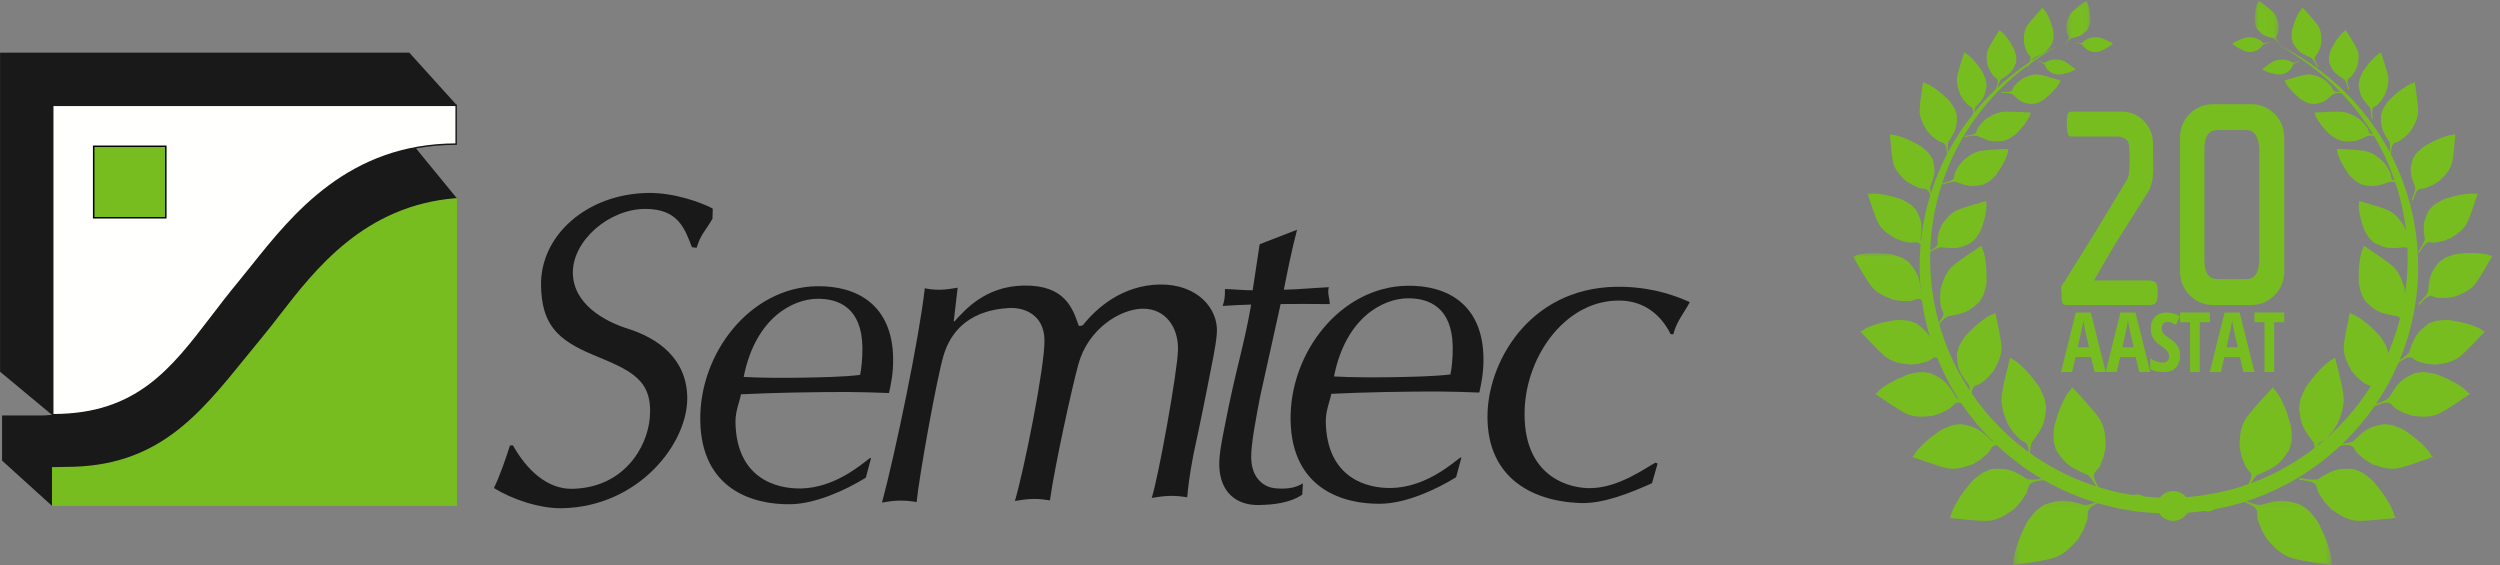
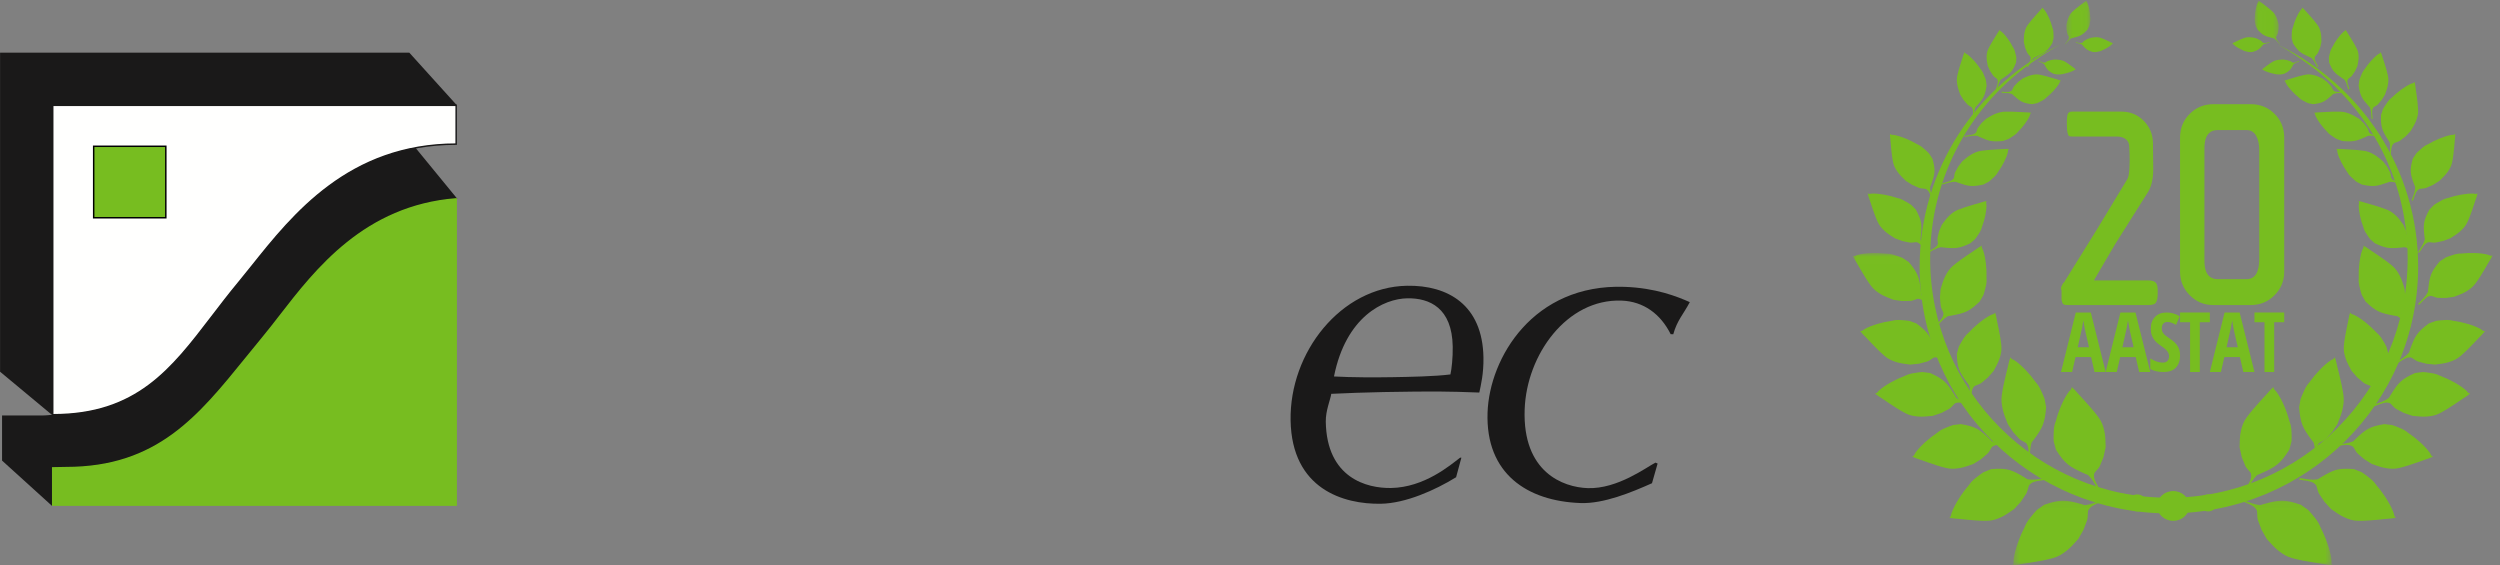
<svg xmlns="http://www.w3.org/2000/svg" xmlns:xlink="http://www.w3.org/1999/xlink" width="336px" height="76px" viewBox="0 0 336 76" version="1.1">
  <rect x="0" y="0" width="336" height="76" fill="#808080" stroke="none" />
  <title>Group 4</title>
  <defs>
    <polygon id="path-1" points="0.481 0.07 12.854 0.07 12.854 9 0.481 9" />
    <polygon id="path-3" points="0 0.007 10.61 0.007 10.61 7.476 0 7.476" />
    <polygon id="path-5" points="0.49 0.055 3.952 0.055 3.952 5.983 0.49 5.983" />
    <polygon id="path-7" points="0.12 0.07 12.493 0.07 12.493 9 0.12 9" />
    <polygon id="path-9" points="0.02 0.055 3.481 0.055 3.481 5.983 0.02 5.983" />
  </defs>
  <g id="Page-1" stroke="none" stroke-width="1" fill="none" fill-rule="evenodd">
    <g id="Alamleht" transform="translate(-350, -13)">
      <g id="Group-4" transform="translate(350, 13)">
        <g id="Semtec_logo" transform="translate(0, 7)">
          <g id="Group-13" transform="translate(0, 6.386)">
            <path d="M7.275,49.587 L6.987,54.601 L0.277,48.517 L0.277,42.456 C0.277,42.456 4.2,42.456 5.537,42.456 C16.368,42.456 27.801,25.735 37.539,15.267 C45.594,6.608 54.789,5.193 54.789,5.193 L61.475,13.35 C47.105,14.442 40.809,25.626 35.534,31.981 C28.002,41.056 22.608,49.632 8.969,49.632 C8.252,49.632 7.835,49.566 7.275,49.587" id="Fill-1" fill="#1A1919" />
            <path d="M61.308,5.984 L61.308,0.77 L7.086,0.77 L7.086,42.355 L7.141,42.354 C18.38,42.354 23.049,36.251 28.454,29.184 C29.603,27.681 30.792,26.127 32.091,24.562 C32.664,23.872 33.259,23.127 33.882,22.346 C39.39,15.446 46.933,5.999 61.308,5.984" id="Fill-3" fill="#FFFFFE" />
            <path d="M61.308,5.984 L61.308,0.77 L7.086,0.77 L7.086,42.355 L7.141,42.354 C18.38,42.354 23.049,36.251 28.454,29.184 C29.603,27.681 30.792,26.127 32.091,24.562 C32.664,23.872 33.259,23.127 33.882,22.346 C39.39,15.446 46.933,5.999 61.308,5.984 Z" id="Stroke-5" stroke="#1A1919" stroke-width="0.2" />
-             <path d="M93.622,19.921 C94.228,17.99 94.709,17.841 95.782,15.96 C95.704,15.923 95.855,14.674 95.758,14.623 C94.242,13.835 90.628,12.484 87.074,12.546 C78.814,12.69 72.598,18.293 72.715,24.982 C72.806,30.217 74.879,32.294 79.803,34.343 C84.726,36.392 87.778,37.587 87.334,42.766 C86.986,46.824 83.754,52.19 76.891,52.31 C73.504,52.369 70.745,49.702 68.943,46.475 L68.536,46.482 C68.096,47.944 67.113,50.741 66.382,52.208 C68.853,53.736 72.543,54.971 75.51,54.919 C85.864,54.739 92.475,46.169 92.368,40.003 C92.276,34.768 88.395,32.049 84.361,30.782 C81.204,29.79 77.064,27.466 76.992,23.336 C76.916,18.974 81.868,14.677 86.755,14.691 C91.124,14.704 92.021,17.3 92.997,19.843 L93.622,19.921 Z M117.072,48.188 L116.898,48.191 C115.577,49.203 112.098,52.186 107.619,52.264 C104.362,52.321 98.978,50.93 98.846,43.367 C98.819,41.855 99.479,40.368 99.583,39.61 C101.385,39.52 104.409,39.409 106.619,39.371 C113.541,39.25 115.171,39.28 119.48,39.437 C119.695,38.444 120.075,36.867 120.037,34.714 C119.915,27.676 115.287,24.988 109.761,25.084 C100.86,25.24 93.958,34.05 94.117,43.183 C94.279,52.432 101.257,54.47 106.26,54.383 C109.576,54.325 113.541,52.555 116.362,50.818 L117.072,48.188 Z M109.79,26.771 C112.815,26.719 115.816,28.07 115.907,33.247 C115.933,34.76 115.759,36.302 115.597,37.003 C113.449,37.273 110.133,37.331 107.864,37.371 C105.479,37.412 102.337,37.409 99.949,37.276 C101.554,29.218 106.649,26.826 109.79,26.771 L109.79,26.771 Z M128.71,25.282 C127.956,25.412 127.143,25.542 126.329,25.556 C125.631,25.569 124.756,25.467 124.289,25.359 C123.587,31.83 120.344,47.445 118.541,54.168 C119.179,54.041 120.049,53.909 120.864,53.895 C121.736,53.88 122.553,53.982 123.195,54.087 C123.54,50.532 125.935,37.313 126.815,34.388 C128.531,28.706 133.564,28.148 135.578,28.015 C137.592,27.882 140.318,28.868 140.378,32.3 C140.44,35.849 137.609,49.91 136.4,53.946 C137.154,53.816 138.024,53.685 138.897,53.669 C139.595,53.657 140.47,53.758 141.111,53.864 C141.731,49.372 144.062,38.721 144.938,35.564 C146.251,30.77 150.578,28.155 153.545,28.103 C156.628,28.049 158.403,30.604 158.322,33.636 C158.242,36.669 155.665,50.862 154.79,53.536 C155.544,53.406 156.415,53.275 157.287,53.259 C158.16,53.244 158.918,53.347 159.56,53.452 C159.66,52.52 159.751,51.063 160.391,47.735 C160.391,47.735 161.592,42.183 162.246,38.784 C162.9,35.384 163.403,33.236 163.544,31.405 C163.798,28.102 160.912,24.765 155.851,24.853 C150.871,24.94 147.405,27.982 145.603,30.248 C145.469,30.416 145.116,30.434 144.981,30.392 C144.183,28.088 143.16,24.896 137.576,24.994 C132.341,25.085 129.612,28.372 128.298,29.792 L128.182,29.794 L128.71,25.282 Z M169.298,19.441 L168.359,25.625 C167.37,25.642 165.854,25.494 164.632,25.458 C164.652,26.621 164.544,27.088 164.322,27.732 C165.601,27.652 167.054,27.568 168.159,27.549 C167.101,33.561 166.142,35.935 164.594,43.934 C164.221,45.861 163.844,47.613 163.87,49.125 C163.933,52.732 166.138,54.541 169.162,54.488 C171.082,54.455 173.348,54.237 175.022,53.093 L175.112,51.579 C173.961,52.297 172.593,52.366 171.263,52.223 C170.191,52.108 168.213,51.203 168.159,48.12 C168.126,46.258 168.875,42.463 169.354,39.952 L172.115,27.48 C173.86,27.449 176.684,27.462 178.721,27.485 C178.707,26.671 178.374,26.032 178.592,25.214 C176.558,25.308 174.35,25.521 172.547,25.552 C173.082,22.866 173.617,20.18 174.326,17.491 L169.298,19.441 Z" id="Fill-7" fill="#1A1919" />
            <path d="M196.411,48.123 L196.236,48.126 C194.916,49.138 191.437,52.122 186.958,52.2 C183.701,52.257 178.317,50.865 178.185,43.303 C178.158,41.79 178.818,40.304 178.922,39.545 C180.724,39.456 183.748,39.345 185.958,39.306 C192.88,39.185 194.51,39.215 198.819,39.373 C199.034,38.38 199.414,36.802 199.376,34.65 C199.253,27.611 194.626,24.923 189.099,25.02 C180.199,25.175 173.297,33.985 173.456,43.118 C173.618,52.367 180.596,54.406 185.599,54.318 C188.914,54.26 192.88,52.491 195.7,50.754 L196.411,48.123 Z M189.129,26.707 C192.154,26.654 195.155,28.006 195.246,33.183 C195.272,34.695 195.098,36.237 194.936,36.938 C192.788,37.209 189.472,37.266 187.203,37.306 C184.818,37.348 181.676,37.344 179.288,37.211 C180.893,29.154 185.988,26.762 189.129,26.707 L189.129,26.707 Z" id="Fill-9" fill="#1A1919" />
            <path d="M222.783,48.916 L222.496,48.791 C221.311,49.389 217.399,52.359 213.387,52.218 C210.073,52.103 204.619,50.081 204.914,41.651 C205.172,34.266 210.592,26.759 217.919,27.015 C220.884,27.119 223.178,28.802 224.538,31.526 L224.887,31.538 C225.419,29.637 226.236,28.878 227.109,27.22 C225.389,26.46 222.519,25.312 218.332,25.166 C206.064,24.738 200.184,34.724 199.928,42.05 C199.64,50.306 205.293,53.974 212.444,54.224 C215.526,54.331 219.247,52.801 222.027,51.559 L222.783,48.916 Z" id="Fill-11" fill="#1A1919" />
          </g>
          <polygon id="Fill-14" fill="#77BD20" points="12.59 22.266 22.285 22.266 22.285 12.66 12.59 12.66" />
          <polygon id="Stroke-15" stroke="#000000" stroke-width="0.2" points="12.59 22.266 22.285 22.266 22.285 12.66 12.59 12.66" />
          <polygon id="Fill-16" fill="#1A1919" points="61.408 7.155 55.012 0.079 0.009 0.079 0.009 42.958 7.085 48.842 7.085 7.155" />
          <g id="Group-21" transform="translate(7, 19.386)">
            <path d="M0.086,36.495 L0.086,41.501 L54.308,41.501 L54.308,0.343 C42.052,1.321 35.469,9.823 30.658,16.035 C29.857,17.07 29.101,18.047 28.365,18.933 C27.583,19.875 26.826,20.81 26.082,21.73 C19.679,29.636 14.149,36.464 1.879,36.464 C1.262,36.464 0.675,36.474 0.086,36.495" id="Fill-17" fill="#77BD20" />
            <path d="M0.086,36.495 L0.086,41.501 L54.308,41.501 L54.308,0.343 C42.052,1.321 35.469,9.823 30.658,16.035 C29.857,17.07 29.101,18.047 28.365,18.933 C27.583,19.875 26.826,20.81 26.082,21.73 C19.679,29.636 14.149,36.464 1.879,36.464 C1.262,36.464 0.675,36.474 0.086,36.495 Z" id="Stroke-19" stroke="#77BD20" stroke-width="0.2" />
          </g>
        </g>
        <g id="Group-118" transform="translate(248.933, 0)">
          <path d="M57.188,6 C68.364,11.375 76.067,22.717 76.067,35.841 C76.067,54.155 61.068,69 42.567,69 C24.065,69 9.067,54.155 9.067,35.841 C9.067,22.717 16.77,11.375 27.945,6 C26.775,6.632 25.65,7.338 24.574,8.11 C16.068,13.893 10.479,23.662 10.479,34.739 C10.479,52.5 24.845,66.897 42.567,66.897 C60.289,66.897 74.654,52.5 74.654,34.739 C74.654,23.661 69.064,13.891 60.557,8.108 C59.482,7.336 58.358,6.631 57.188,6" id="Fill-1" fill="#77BD20" />
          <g id="Group-5" transform="translate(21.067, 67)">
            <mask id="mask-2" fill="white">
              <use xlink:href="#path-1" />
            </mask>
            <g id="Clip-4" />
            <path d="M12.56,0.387 C12.048,0.626 11.271,0.84 10.876,1.285 C10.772,1.401 10.647,1.618 10.647,1.618 C10.647,1.618 10.606,1.772 10.608,1.975 C10.61,2.178 10.58,2.802 10.493,2.956 C10.407,3.109 10.113,4.038 10.027,4.191 C9.94,4.345 9.334,5.418 9.334,5.418 C8.868,5.925 8.3,6.596 7.762,7.01 C7.131,7.497 6.639,7.809 5.902,8.012 C4.146,8.498 1.78,8.76 1.026,8.927 C0.894,8.957 0.7,8.943 0.7,8.943 C0.628,8.962 0.555,8.981 0.481,9 C0.527,8.903 0.572,8.806 0.618,8.711 C0.618,8.711 0.612,8.351 0.625,8.232 C0.767,6.934 1.469,5.067 2.072,3.939 C2.434,2.999 2.753,2.741 3.349,1.987 C3.463,1.844 3.734,1.559 3.734,1.559 C3.914,1.43 4.093,1.302 4.272,1.172 C4.424,1.064 4.575,0.956 4.726,0.848 C6.911,0.096 7.594,0.155 9.773,0.758 C9.925,0.801 10.148,0.901 10.275,0.886 C11.024,0.804 11.709,0.512 12.386,0.197 C12.493,0.155 12.599,0.112 12.707,0.07 C12.756,0.13 12.805,0.19 12.854,0.25 C12.756,0.295 12.658,0.341 12.56,0.387" id="Fill-3" fill="#77BD20" mask="url(#mask-2)" />
          </g>
          <path d="M25.774,64.515 C25.262,64.613 24.522,64.625 24.069,64.943 C23.951,65.026 23.791,65.197 23.791,65.197 C23.791,65.197 23.719,65.331 23.677,65.52 C23.633,65.709 23.467,66.283 23.355,66.404 C23.243,66.526 22.774,67.319 22.662,67.44 C22.551,67.562 21.77,68.414 21.77,68.414 C21.24,68.773 20.583,69.259 20.01,69.515 C19.338,69.815 18.83,69.987 18.126,69.998 C16.45,70.025 14.28,69.698 13.569,69.672 C13.445,69.667 13.275,69.608 13.275,69.608 L13.067,69.608 C13.129,69.529 13.191,69.45 13.253,69.371 C13.253,69.371 13.328,69.036 13.366,68.929 C13.784,67.756 14.828,66.19 15.618,65.286 C16.151,64.499 16.493,64.336 17.194,63.779 C17.327,63.673 17.634,63.474 17.634,63.474 C17.822,63.397 18.011,63.321 18.2,63.244 L18.678,63.052 C20.796,62.88 21.392,63.1 23.203,64.187 C23.329,64.262 23.505,64.409 23.622,64.427 C24.309,64.532 24.986,64.426 25.66,64.295 C25.765,64.282 25.87,64.269 25.975,64.255 C26.005,64.323 26.036,64.39 26.067,64.458 C25.969,64.477 25.871,64.495 25.774,64.515" id="Fill-6" fill="#77BD20" />
          <path d="M20.786,59.9 C20.298,59.868 19.618,59.708 19.135,59.88 C19.009,59.925 18.826,60.036 18.826,60.036 C18.826,60.036 18.732,60.136 18.651,60.289 C18.571,60.443 18.295,60.903 18.167,60.982 C18.039,61.062 17.438,61.642 17.31,61.721 C17.182,61.801 16.284,62.361 16.284,62.361 C15.722,62.551 15.016,62.821 14.437,62.911 C13.757,63.016 13.256,63.048 12.61,62.896 C11.07,62.534 9.156,61.752 8.512,61.565 C8.4,61.532 8.257,61.442 8.257,61.442 C8.194,61.426 8.13,61.41 8.067,61.394 C8.14,61.34 8.214,61.286 8.288,61.232 C8.288,61.232 8.429,60.959 8.487,60.874 C9.121,59.954 10.414,58.835 11.332,58.233 C11.989,57.674 12.336,57.612 13.099,57.289 C13.244,57.228 13.566,57.126 13.566,57.126 C13.755,57.103 13.944,57.08 14.133,57.057 C14.293,57.038 14.452,57.019 14.612,57 C16.587,57.338 17.085,57.666 18.506,59.025 C18.605,59.12 18.735,59.288 18.837,59.33 C19.443,59.578 20.085,59.642 20.73,59.684 C20.829,59.697 20.928,59.709 21.027,59.722 C21.04,59.787 21.053,59.853 21.067,59.918 C20.973,59.912 20.88,59.906 20.786,59.9" id="Fill-8" fill="#77BD20" />
          <path d="M15.791,54.538 C15.323,54.386 14.699,54.06 14.19,54.113 C14.057,54.126 13.852,54.193 13.852,54.193 C13.852,54.193 13.737,54.269 13.622,54.403 C13.508,54.537 13.131,54.928 12.987,54.976 C12.843,55.024 12.123,55.455 11.979,55.503 C11.836,55.551 10.83,55.889 10.83,55.889 C10.239,55.941 9.488,56.037 8.904,55.985 C8.218,55.923 7.723,55.832 7.13,55.523 C5.718,54.785 4.042,53.534 3.46,53.19 C3.358,53.13 3.24,53.005 3.24,53.005 C3.183,52.974 3.124,52.942 3.067,52.911 C3.151,52.875 3.236,52.84 3.32,52.804 C3.32,52.804 3.522,52.565 3.598,52.495 C4.433,51.732 5.955,50.933 6.989,50.558 C7.761,50.161 8.114,50.184 8.931,50.049 C9.086,50.024 9.424,50 9.424,50 C9.614,50.024 9.803,50.047 9.992,50.071 C10.152,50.091 10.311,50.111 10.47,50.131 C12.311,50.953 12.718,51.403 13.779,53.106 C13.854,53.224 13.94,53.424 14.03,53.491 C14.561,53.888 15.17,54.108 15.787,54.309 C15.88,54.346 15.974,54.382 16.067,54.418 C16.064,54.487 16.061,54.556 16.059,54.625 C15.969,54.596 15.88,54.567 15.791,54.538" id="Fill-10" fill="#77BD20" />
          <path d="M12.782,48.785 C12.369,48.54 11.845,48.098 11.352,48.038 C11.223,48.024 11.016,48.042 11.016,48.042 C11.016,48.042 10.892,48.09 10.756,48.192 C10.621,48.294 10.186,48.583 10.04,48.598 C9.894,48.613 9.126,48.866 8.98,48.881 C8.834,48.896 7.814,49 7.814,49 C7.245,48.923 6.515,48.853 5.973,48.679 C5.335,48.474 4.885,48.28 4.387,47.861 C3.2,46.859 1.865,45.315 1.383,44.866 C1.298,44.787 1.212,44.643 1.212,44.643 C1.164,44.601 1.116,44.559 1.067,44.516 C1.154,44.501 1.241,44.485 1.329,44.469 C1.329,44.469 1.568,44.286 1.654,44.237 C2.597,43.694 4.199,43.263 5.253,43.13 C6.063,42.919 6.393,43.017 7.193,43.064 C7.345,43.073 7.67,43.124 7.67,43.124 C7.844,43.186 8.019,43.249 8.193,43.312 C8.34,43.366 8.487,43.419 8.634,43.472 C10.211,44.645 10.506,45.157 11.167,46.997 C11.212,47.126 11.255,47.333 11.326,47.416 C11.748,47.905 12.281,48.245 12.824,48.567 C12.905,48.621 12.986,48.676 13.067,48.73 C13.05,48.796 13.034,48.86 13.018,48.924 C12.939,48.878 12.86,48.831 12.782,48.785" id="Fill-12" fill="#77BD20" />
          <g id="Group-16" transform="translate(0.067, 34)">
            <mask id="mask-4" fill="white">
              <use xlink:href="#path-3" />
            </mask>
            <g id="Clip-15" />
            <path d="M10.322,7.286 C9.98,6.954 9.576,6.406 9.114,6.231 C8.994,6.185 8.789,6.153 8.789,6.153 C8.789,6.153 8.658,6.168 8.504,6.232 C8.35,6.297 7.864,6.467 7.72,6.446 C7.575,6.425 6.775,6.48 6.631,6.459 C6.487,6.437 5.479,6.291 5.479,6.291 C4.947,6.078 4.259,5.836 3.775,5.539 C3.208,5.189 2.818,4.897 2.434,4.376 C1.519,3.136 0.586,1.342 0.224,0.798 C0.162,0.702 0.111,0.544 0.111,0.544 C0.074,0.493 0.037,0.441 -0,0.389 C0.088,0.395 0.176,0.401 0.264,0.408 C0.264,0.408 0.536,0.291 0.631,0.265 C1.667,-0.024 3.31,-0.047 4.359,0.081 C5.19,0.076 5.485,0.249 6.246,0.488 C6.391,0.533 6.692,0.659 6.692,0.659 C6.846,0.762 7,0.864 7.154,0.966 C7.284,1.052 7.413,1.139 7.543,1.225 C8.794,2.722 8.961,3.281 9.175,5.194 C9.189,5.328 9.182,5.535 9.232,5.631 C9.527,6.199 9.963,6.651 10.413,7.09 C10.479,7.161 10.544,7.232 10.61,7.304 C10.579,7.362 10.548,7.419 10.518,7.476 C10.452,7.413 10.387,7.35 10.322,7.286" id="Fill-14" fill="#77BD20" mask="url(#mask-4)" />
          </g>
          <path d="M9.816,33.803 C9.58,33.457 9.331,32.918 8.958,32.68 C8.861,32.618 8.687,32.552 8.687,32.552 C8.687,32.552 8.568,32.539 8.42,32.563 C8.271,32.588 7.809,32.636 7.686,32.591 C7.563,32.545 6.847,32.436 6.724,32.391 C6.601,32.345 5.741,32.026 5.741,32.026 C5.313,31.744 4.754,31.407 4.386,31.063 C3.954,30.659 3.667,30.337 3.431,29.825 C2.867,28.604 2.396,26.916 2.184,26.388 C2.147,26.295 2.134,26.153 2.134,26.153 C2.112,26.102 2.089,26.051 2.067,26 C2.143,26.022 2.219,26.045 2.296,26.067 C2.296,26.067 2.559,26.022 2.648,26.018 C3.617,25.976 5.072,26.276 5.971,26.586 C6.704,26.744 6.931,26.946 7.556,27.295 C7.675,27.361 7.916,27.526 7.916,27.526 C8.032,27.642 8.147,27.758 8.263,27.873 C8.36,27.97 8.457,28.068 8.555,28.166 C9.365,29.668 9.402,30.17 9.215,31.82 C9.202,31.935 9.155,32.109 9.18,32.199 C9.329,32.734 9.624,33.198 9.936,33.655 C9.979,33.727 10.023,33.8 10.067,33.873 C10.028,33.915 9.99,33.958 9.952,34 C9.907,33.934 9.861,33.868 9.816,33.803" id="Fill-17" fill="#77BD20" />
          <path d="M10.709,26.789 C10.562,26.422 10.447,25.874 10.144,25.578 C10.064,25.501 9.913,25.404 9.913,25.404 C9.913,25.404 9.802,25.368 9.654,25.36 C9.506,25.351 9.052,25.299 8.944,25.232 C8.837,25.164 8.175,24.915 8.068,24.848 C7.96,24.781 7.209,24.309 7.209,24.309 C6.863,23.961 6.405,23.535 6.131,23.142 C5.809,22.681 5.608,22.325 5.499,21.804 C5.238,20.563 5.173,18.911 5.091,18.381 C5.077,18.288 5.096,18.154 5.096,18.154 C5.086,18.103 5.077,18.052 5.067,18 C5.134,18.036 5.202,18.072 5.271,18.108 C5.271,18.108 5.533,18.122 5.62,18.137 C6.559,18.299 7.884,18.876 8.675,19.349 C9.342,19.646 9.514,19.879 10.033,20.33 C10.131,20.415 10.324,20.618 10.324,20.618 C10.409,20.747 10.493,20.878 10.578,21.008 C10.648,21.119 10.719,21.228 10.79,21.339 C11.222,22.889 11.143,23.36 10.587,24.84 C10.547,24.943 10.463,25.093 10.467,25.181 C10.486,25.704 10.663,26.193 10.857,26.678 C10.882,26.754 10.907,26.83 10.932,26.906 C10.886,26.938 10.839,26.968 10.794,27 C10.765,26.929 10.737,26.859 10.709,26.789" id="Fill-19" fill="#77BD20" />
-           <path d="M12.751,20.777 C12.698,20.387 12.716,19.827 12.502,19.474 C12.447,19.382 12.329,19.255 12.329,19.255 C12.329,19.255 12.235,19.196 12.101,19.157 C11.966,19.118 11.558,18.973 11.474,18.885 C11.39,18.796 10.835,18.415 10.751,18.327 C10.668,18.238 10.081,17.619 10.081,17.619 C9.84,17.207 9.513,16.694 9.349,16.252 C9.157,15.734 9.052,15.344 9.068,14.812 C9.109,13.543 9.423,11.914 9.467,11.378 C9.475,11.284 9.523,11.157 9.523,11.157 C9.526,11.104 9.529,11.052 9.531,11 C9.585,11.049 9.641,11.098 9.695,11.148 C9.695,11.148 9.935,11.216 10.011,11.249 C10.841,11.603 11.934,12.445 12.558,13.073 C13.106,13.502 13.211,13.766 13.588,14.315 C13.66,14.419 13.793,14.657 13.793,14.657 C13.841,14.803 13.89,14.947 13.938,15.093 C13.979,15.216 14.019,15.338 14.059,15.46 C14.108,17.068 13.928,17.511 13.079,18.844 C13.019,18.937 12.908,19.065 12.891,19.153 C12.791,19.669 12.843,20.184 12.913,20.699 C12.919,20.778 12.924,20.858 12.931,20.938 C12.881,20.959 12.831,20.98 12.781,21 C12.771,20.926 12.761,20.852 12.751,20.777" id="Fill-21" fill="#77BD20" />
          <path d="M16.196,15.805 C16.213,15.466 16.312,14.993 16.194,14.66 C16.164,14.573 16.087,14.448 16.087,14.448 C16.087,14.448 16.02,14.383 15.917,14.329 C15.814,14.275 15.506,14.087 15.452,13.999 C15.398,13.911 15.007,13.5 14.953,13.412 C14.898,13.324 14.518,12.707 14.518,12.707 C14.387,12.319 14.201,11.832 14.136,11.432 C14.059,10.961 14.033,10.614 14.128,10.164 C14.354,9.094 14.857,7.758 14.975,7.311 C14.996,7.232 15.054,7.132 15.054,7.132 C15.065,7.088 15.075,7.044 15.085,7 C15.121,7.051 15.158,7.101 15.195,7.152 C15.195,7.152 15.378,7.247 15.435,7.286 C16.052,7.718 16.808,8.603 17.217,9.234 C17.595,9.684 17.639,9.925 17.861,10.45 C17.903,10.549 17.974,10.773 17.974,10.773 L18.025,11.165 C18.039,11.276 18.053,11.386 18.067,11.497 C17.86,12.869 17.647,13.217 16.757,14.215 C16.694,14.285 16.584,14.377 16.557,14.448 C16.397,14.871 16.361,15.316 16.338,15.764 C16.332,15.833 16.324,15.902 16.317,15.97 C16.273,15.98 16.23,15.99 16.186,16 C16.189,15.935 16.193,15.87 16.196,15.805" id="Fill-23" fill="#77BD20" />
          <path d="M19.363,11.833 C19.442,11.541 19.628,11.146 19.568,10.838 C19.552,10.758 19.498,10.635 19.498,10.635 C19.498,10.635 19.442,10.568 19.347,10.504 C19.253,10.439 18.975,10.226 18.936,10.14 C18.897,10.054 18.576,9.633 18.537,9.547 C18.498,9.462 18.224,8.863 18.224,8.863 C18.161,8.504 18.06,8.05 18.067,7.691 C18.074,7.27 18.111,6.964 18.287,6.589 C18.709,5.697 19.457,4.621 19.657,4.251 C19.692,4.186 19.77,4.11 19.77,4.11 C19.788,4.073 19.806,4.036 19.824,4 C19.852,4.05 19.88,4.1 19.907,4.15 C19.907,4.15 20.075,4.263 20.126,4.307 C20.673,4.784 21.278,5.678 21.578,6.294 C21.879,6.749 21.881,6.965 22.01,7.457 C22.035,7.551 22.067,7.757 22.067,7.757 C22.06,7.873 22.054,7.99 22.048,8.106 C22.042,8.204 22.036,8.302 22.03,8.401 C21.575,9.558 21.296,9.826 20.216,10.545 C20.141,10.595 20.013,10.656 19.973,10.714 C19.735,11.054 19.618,11.436 19.515,11.821 C19.496,11.879 19.476,11.938 19.456,11.996 C19.41,11.997 19.364,11.999 19.319,12 C19.333,11.944 19.348,11.888 19.363,11.833" id="Fill-25" fill="#77BD20" />
          <path d="M23.577,8.82 C23.712,8.539 23.976,8.172 23.98,7.851 C23.981,7.766 23.953,7.635 23.953,7.635 C23.953,7.635 23.912,7.558 23.832,7.477 C23.753,7.397 23.524,7.135 23.503,7.042 C23.482,6.949 23.254,6.471 23.233,6.378 C23.212,6.285 23.067,5.635 23.067,5.635 C23.078,5.263 23.072,4.789 23.151,4.429 C23.244,4.005 23.343,3.703 23.593,3.355 C24.188,2.525 25.142,1.565 25.414,1.226 C25.461,1.167 25.552,1.102 25.552,1.102 C25.577,1.068 25.603,1.034 25.628,1 C25.645,1.055 25.662,1.11 25.68,1.165 C25.68,1.165 25.821,1.307 25.862,1.36 C26.3,1.932 26.711,2.935 26.879,3.605 C27.082,4.113 27.039,4.331 27.066,4.85 C27.07,4.949 27.059,5.161 27.059,5.161 C27.029,5.278 26.999,5.394 26.969,5.51 C26.943,5.609 26.918,5.706 26.893,5.805 C26.209,6.896 25.882,7.119 24.676,7.664 C24.592,7.702 24.454,7.742 24.402,7.794 C24.1,8.097 23.908,8.462 23.728,8.833 C23.696,8.889 23.665,8.944 23.634,9 C23.589,8.993 23.544,8.987 23.499,8.981 C23.524,8.926 23.551,8.874 23.577,8.82" id="Fill-27" fill="#77BD20" />
          <g id="Group-31" transform="translate(28.067, 0)">
            <mask id="mask-6" fill="white">
              <use xlink:href="#path-5" />
            </mask>
            <g id="Clip-30" />
            <path d="M0.576,5.835 C0.725,5.636 0.984,5.39 1.041,5.141 C1.057,5.076 1.058,4.969 1.058,4.969 C1.058,4.969 1.04,4.903 0.994,4.829 C0.949,4.754 0.822,4.517 0.822,4.441 C0.823,4.367 0.733,3.96 0.733,3.885 C0.733,3.809 0.735,3.282 0.735,3.282 C0.806,2.994 0.882,2.624 1.003,2.355 C1.144,2.04 1.269,1.819 1.514,1.585 C2.1,1.028 2.974,0.423 3.234,0.199 C3.28,0.161 3.36,0.123 3.36,0.123 C3.384,0.101 3.409,0.078 3.433,0.055 C3.437,0.101 3.44,0.146 3.444,0.192 C3.444,0.192 3.525,0.323 3.546,0.369 C3.777,0.88 3.913,1.721 3.925,2.268 C3.99,2.693 3.922,2.857 3.853,3.264 C3.84,3.342 3.796,3.505 3.796,3.505 C3.754,3.591 3.712,3.677 3.67,3.763 C3.634,3.835 3.598,3.908 3.563,3.981 C2.868,4.729 2.585,4.853 1.593,5.098 C1.524,5.116 1.413,5.126 1.366,5.159 C1.089,5.351 0.884,5.606 0.687,5.868 C0.654,5.906 0.621,5.945 0.588,5.983 C0.556,5.972 0.523,5.96 0.49,5.948 C0.519,5.911 0.548,5.873 0.576,5.835" id="Fill-29" fill="#77BD20" mask="url(#mask-6)" />
          </g>
          <path d="M33.214,65.683 C32.973,65.192 32.509,64.553 32.497,63.99 C32.494,63.842 32.542,63.611 32.542,63.611 C32.542,63.611 32.613,63.475 32.751,63.333 C32.889,63.191 33.285,62.731 33.321,62.568 C33.356,62.405 33.75,61.564 33.784,61.401 C33.82,61.238 34.067,60.097 34.067,60.097 C34.042,59.445 34.047,58.614 33.904,57.983 C33.736,57.242 33.56,56.713 33.119,56.105 C32.068,54.658 30.39,52.986 29.911,52.394 C29.827,52.29 29.667,52.177 29.667,52.177 C29.622,52.118 29.577,52.059 29.533,52 C29.504,52.096 29.474,52.193 29.445,52.291 C29.445,52.291 29.199,52.541 29.13,52.633 C28.369,53.641 27.665,55.402 27.379,56.58 C27.031,57.472 27.108,57.854 27.068,58.763 C27.061,58.936 27.082,59.308 27.082,59.308 C27.137,59.511 27.191,59.715 27.244,59.918 C27.29,60.09 27.336,60.262 27.382,60.433 C28.59,62.339 29.165,62.727 31.278,63.668 C31.426,63.735 31.668,63.804 31.758,63.893 C32.29,64.423 32.631,65.06 32.95,65.708 C33.005,65.805 33.061,65.903 33.116,66 C33.195,65.988 33.273,65.977 33.352,65.965 C33.306,65.871 33.26,65.777 33.214,65.683" id="Fill-32" fill="#77BD20" />
          <path d="M23.685,61.695 C23.679,61.16 23.784,60.409 23.579,59.899 C23.525,59.766 23.402,59.576 23.402,59.576 C23.402,59.576 23.296,59.482 23.139,59.408 C22.981,59.333 22.508,59.071 22.42,58.939 C22.332,58.806 21.716,58.202 21.628,58.069 C21.539,57.936 20.921,57.008 20.921,57.008 C20.691,56.413 20.371,55.669 20.238,55.048 C20.083,54.317 20.013,53.775 20.113,53.061 C20.352,51.359 20.976,49.213 21.11,48.499 C21.134,48.373 21.211,48.21 21.211,48.21 C21.222,48.14 21.233,48.07 21.244,48 C21.303,48.075 21.362,48.151 21.421,48.227 C21.421,48.227 21.701,48.357 21.788,48.414 C22.742,49.025 23.941,50.337 24.603,51.284 C25.204,51.951 25.292,52.324 25.667,53.125 C25.738,53.277 25.863,53.619 25.863,53.619 C25.9,53.822 25.937,54.026 25.974,54.229 C26.005,54.401 26.036,54.573 26.067,54.744 C25.885,56.918 25.6,57.487 24.372,59.144 C24.286,59.26 24.131,59.414 24.097,59.529 C23.899,60.209 23.885,60.911 23.893,61.616 L23.879,61.941 C23.815,61.961 23.752,61.981 23.688,62 C23.687,61.899 23.686,61.796 23.685,61.695" id="Fill-34" fill="#77BD20" />
          <path d="M16.012,53.735 C16.049,53.271 15.989,52.612 16.221,52.183 C16.283,52.071 16.416,51.913 16.416,51.913 C16.416,51.913 16.526,51.839 16.686,51.784 C16.846,51.729 17.329,51.532 17.424,51.421 C17.519,51.312 18.163,50.826 18.259,50.716 C18.354,50.607 19.02,49.839 19.02,49.839 C19.282,49.337 19.643,48.711 19.81,48.18 C20.007,47.557 20.108,47.09 20.051,46.464 C19.916,44.971 19.425,43.07 19.334,42.442 C19.318,42.331 19.251,42.185 19.251,42.185 C19.245,42.123 19.238,42.061 19.231,42 C19.169,42.062 19.106,42.124 19.043,42.186 C19.043,42.186 18.759,42.282 18.669,42.325 C17.69,42.797 16.428,43.861 15.717,44.641 C15.084,45.183 14.975,45.501 14.558,46.172 C14.478,46.3 14.334,46.59 14.334,46.59 C14.285,46.764 14.237,46.938 14.188,47.112 C14.148,47.259 14.107,47.406 14.067,47.554 C14.118,49.451 14.366,49.963 15.483,51.478 C15.561,51.583 15.705,51.727 15.732,51.829 C15.888,52.431 15.859,53.042 15.811,53.653 C15.809,53.747 15.807,53.842 15.805,53.936 C15.867,53.957 15.929,53.978 15.99,54 C15.997,53.911 16.004,53.823 16.012,53.735" id="Fill-36" fill="#77BD20" />
          <path d="M11.244,43.714 C11.553,43.352 12.074,42.913 12.216,42.443 C12.253,42.319 12.27,42.116 12.27,42.116 C12.27,42.116 12.245,41.987 12.168,41.839 C12.091,41.691 11.883,41.221 11.894,41.078 C11.904,40.933 11.788,40.145 11.798,40.001 C11.808,39.857 11.881,38.848 11.881,38.848 C12.054,38.306 12.246,37.608 12.509,37.107 C12.818,36.521 13.083,36.114 13.578,35.696 C14.758,34.701 16.493,33.649 17.015,33.252 C17.107,33.182 17.262,33.122 17.262,33.122 C17.311,33.081 17.361,33.041 17.41,33 C17.411,33.088 17.411,33.175 17.412,33.262 C17.412,33.262 17.549,33.524 17.584,33.616 C17.953,34.62 18.1,36.246 18.051,37.294 C18.117,38.115 17.966,38.42 17.783,39.192 C17.748,39.338 17.643,39.646 17.643,39.646 C17.552,39.805 17.461,39.965 17.37,40.124 C17.293,40.259 17.216,40.393 17.139,40.527 C15.725,41.874 15.175,42.079 13.265,42.428 C13.131,42.452 12.922,42.46 12.829,42.516 C12.279,42.85 11.856,43.313 11.449,43.79 C11.382,43.86 11.315,43.93 11.248,44 C11.188,43.973 11.127,43.947 11.067,43.921 C11.126,43.852 11.185,43.783 11.244,43.714" id="Fill-38" fill="#77BD20" />
          <path d="M10.264,33.78 C10.61,33.574 11.147,33.357 11.385,33.031 C11.447,32.946 11.514,32.793 11.514,32.793 C11.514,32.793 11.528,32.689 11.504,32.558 C11.481,32.427 11.435,32.02 11.481,31.912 C11.526,31.804 11.639,31.175 11.684,31.067 C11.731,30.959 12.053,30.204 12.053,30.204 C12.335,29.829 12.673,29.339 13.018,29.016 C13.421,28.639 13.743,28.388 14.254,28.182 C15.471,27.692 17.153,27.285 17.681,27.102 C17.773,27.07 17.914,27.059 17.914,27.059 C17.965,27.039 18.016,27.019 18.067,27 C18.044,27.067 18.021,27.134 17.999,27.201 C17.999,27.201 18.042,27.433 18.046,27.511 C18.084,28.364 17.778,29.642 17.464,30.432 C17.304,31.076 17.101,31.274 16.751,31.823 C16.684,31.927 16.519,32.138 16.519,32.138 C16.404,32.239 16.288,32.34 16.172,32.442 C16.074,32.526 15.977,32.612 15.879,32.697 C14.38,33.403 13.88,33.432 12.24,33.261 C12.125,33.249 11.954,33.207 11.863,33.228 C11.33,33.356 10.866,33.614 10.411,33.886 C10.338,33.924 10.265,33.962 10.193,34 C10.151,33.966 10.109,33.932 10.067,33.898 C10.132,33.859 10.198,33.82 10.264,33.78" id="Fill-40" fill="#77BD20" />
          <path d="M12.276,24.596 C12.641,24.479 13.183,24.394 13.482,24.143 C13.56,24.078 13.659,23.951 13.659,23.951 C13.659,23.951 13.698,23.857 13.71,23.731 C13.722,23.605 13.783,23.218 13.853,23.128 C13.922,23.038 14.183,22.48 14.253,22.39 C14.322,22.3 14.805,21.67 14.805,21.67 C15.156,21.384 15.587,21.003 15.981,20.779 C16.443,20.516 16.798,20.353 17.313,20.273 C18.54,20.082 20.167,20.068 20.691,20.012 C20.783,20.001 20.914,20.022 20.914,20.022 C20.964,20.014 21.015,20.007 21.067,20 C21.029,20.057 20.992,20.114 20.955,20.172 C20.955,20.172 20.934,20.396 20.918,20.469 C20.734,21.266 20.133,22.384 19.647,23.047 C19.339,23.609 19.105,23.749 18.649,24.181 C18.562,24.263 18.358,24.423 18.358,24.423 C18.228,24.492 18.097,24.561 17.967,24.629 C17.857,24.687 17.747,24.745 17.637,24.802 C16.1,25.132 15.639,25.053 14.197,24.54 C14.096,24.505 13.951,24.428 13.864,24.428 C13.349,24.433 12.863,24.571 12.382,24.725 C12.306,24.744 12.231,24.764 12.155,24.784 C12.126,24.743 12.096,24.703 12.067,24.662 C12.136,24.64 12.206,24.618 12.276,24.596" id="Fill-42" fill="#77BD20" />
          <path d="M15.27,18.24 C15.626,18.176 16.144,18.157 16.455,17.97 C16.536,17.921 16.645,17.821 16.645,17.821 C16.645,17.821 16.692,17.744 16.719,17.637 C16.746,17.529 16.852,17.201 16.928,17.13 C17.004,17.059 17.318,16.603 17.393,16.532 C17.469,16.461 18,15.966 18,15.966 C18.364,15.753 18.815,15.467 19.21,15.313 C19.676,15.132 20.028,15.026 20.52,15.008 C21.692,14.964 23.217,15.114 23.714,15.117 C23.801,15.117 23.921,15.148 23.921,15.148 C23.969,15.147 24.018,15.146 24.067,15.144 C24.024,15.19 23.982,15.236 23.94,15.282 C23.94,15.282 23.894,15.473 23.869,15.534 C23.599,16.205 22.897,17.11 22.361,17.634 C22.002,18.088 21.767,18.186 21.286,18.514 C21.194,18.576 20.984,18.694 20.984,18.694 C20.854,18.74 20.723,18.787 20.592,18.833 L20.261,18.95 C18.783,19.083 18.362,18.968 17.075,18.383 C16.985,18.342 16.86,18.262 16.777,18.254 C16.295,18.206 15.823,18.278 15.353,18.363 C15.281,18.372 15.207,18.381 15.135,18.391 C15.112,18.353 15.089,18.315 15.067,18.278 C15.135,18.265 15.203,18.253 15.27,18.24" id="Fill-44" fill="#77BD20" />
          <path d="M20.241,12.338 C20.545,12.34 20.972,12.418 21.265,12.285 C21.341,12.251 21.451,12.17 21.451,12.17 C21.451,12.17 21.505,12.1 21.55,11.996 C21.594,11.892 21.747,11.578 21.824,11.521 C21.9,11.463 22.251,11.058 22.327,10.999 C22.404,10.942 22.939,10.538 22.939,10.538 C23.28,10.391 23.708,10.184 24.063,10.102 C24.48,10.005 24.79,9.964 25.196,10.038 C26.163,10.214 27.378,10.653 27.784,10.75 C27.856,10.767 27.947,10.82 27.947,10.82 C27.987,10.829 28.027,10.837 28.067,10.845 C28.023,10.883 27.979,10.922 27.936,10.96 C27.936,10.96 27.859,11.146 27.826,11.204 C27.467,11.836 26.708,12.624 26.161,13.056 C25.775,13.451 25.562,13.506 25.102,13.749 C25.015,13.795 24.818,13.875 24.818,13.875 C24.702,13.898 24.586,13.921 24.469,13.943 C24.371,13.962 24.273,13.982 24.175,14 C22.939,13.856 22.618,13.66 21.687,12.823 C21.622,12.764 21.536,12.659 21.47,12.635 C21.085,12.496 20.685,12.48 20.284,12.478 C20.222,12.473 20.16,12.469 20.099,12.465 C20.088,12.423 20.078,12.38 20.067,12.337 C20.125,12.337 20.183,12.338 20.241,12.338" id="Fill-46" fill="#77BD20" />
          <path d="M25.181,8.216 C25.355,8.287 25.582,8.422 25.784,8.428 C25.837,8.43 25.92,8.417 25.92,8.417 C25.92,8.417 25.969,8.397 26.021,8.359 C26.072,8.32 26.239,8.209 26.298,8.2 C26.357,8.191 26.66,8.083 26.719,8.074 C26.777,8.065 27.187,8 27.187,8 C27.421,8.01 27.719,8.013 27.944,8.056 C28.209,8.108 28.398,8.16 28.613,8.289 C29.127,8.595 29.717,9.082 29.927,9.221 C29.964,9.245 30.004,9.292 30.004,9.292 C30.025,9.305 30.045,9.317 30.067,9.331 C30.032,9.339 29.997,9.346 29.962,9.354 C29.962,9.354 29.871,9.423 29.837,9.443 C29.472,9.654 28.837,9.846 28.414,9.922 C28.092,10.017 27.956,9.994 27.63,10 C27.568,10.001 27.434,9.994 27.434,9.994 C27.362,9.977 27.289,9.961 27.216,9.944 C27.155,9.931 27.094,9.916 27.033,9.903 C26.356,9.549 26.22,9.384 25.893,8.777 C25.87,8.734 25.846,8.665 25.815,8.639 C25.628,8.484 25.401,8.385 25.17,8.291 C25.136,8.275 25.101,8.259 25.067,8.242 C25.071,8.22 25.076,8.197 25.08,8.174 C25.114,8.188 25.147,8.202 25.181,8.216" id="Fill-48" fill="#77BD20" />
          <path d="M30.172,5.696 C30.355,5.731 30.603,5.82 30.795,5.786 C30.845,5.778 30.921,5.749 30.921,5.749 C30.921,5.749 30.962,5.72 31.001,5.673 C31.04,5.625 31.17,5.484 31.223,5.463 C31.276,5.442 31.536,5.277 31.589,5.257 C31.642,5.236 32.013,5.092 32.013,5.092 C32.236,5.057 32.518,5.001 32.742,5 C33.005,4.999 33.197,5.014 33.432,5.098 C33.994,5.298 34.675,5.661 34.908,5.756 C34.949,5.773 34.997,5.81 34.997,5.81 C35.021,5.819 35.044,5.827 35.067,5.836 C35.036,5.851 35.005,5.865 34.974,5.88 C34.974,5.88 34.905,5.965 34.878,5.991 C34.587,6.27 34.036,6.582 33.654,6.739 C33.374,6.895 33.239,6.898 32.933,6.969 C32.875,6.982 32.747,7 32.747,7 C32.674,6.998 32.601,6.997 32.529,6.994 C32.467,6.993 32.406,6.991 32.344,6.99 C31.616,6.775 31.447,6.639 30.986,6.108 C30.953,6.07 30.913,6.007 30.877,5.987 C30.661,5.873 30.422,5.819 30.181,5.771 C30.144,5.762 30.107,5.753 30.071,5.745 C30.069,5.721 30.068,5.698 30.067,5.675 C30.102,5.682 30.136,5.689 30.172,5.696" id="Fill-50" fill="#77BD20" />
          <g id="Group-54" transform="translate(52.067, 67)">
            <mask id="mask-8" fill="white">
              <use xlink:href="#path-7" />
            </mask>
            <g id="Clip-53" />
            <path d="M0.414,0.387 C0.926,0.626 1.703,0.84 2.098,1.285 C2.202,1.401 2.327,1.618 2.327,1.618 C2.327,1.618 2.368,1.772 2.366,1.975 C2.364,2.178 2.394,2.802 2.481,2.956 C2.567,3.109 2.861,4.038 2.947,4.191 C3.034,4.345 3.64,5.418 3.64,5.418 C4.106,5.925 4.674,6.596 5.212,7.01 C5.843,7.497 6.335,7.809 7.072,8.012 C8.829,8.498 11.194,8.76 11.948,8.927 C12.08,8.957 12.274,8.943 12.274,8.943 C12.347,8.962 12.42,8.981 12.493,9 C12.447,8.903 12.402,8.806 12.356,8.711 C12.356,8.711 12.363,8.351 12.349,8.232 C12.207,6.934 11.505,5.067 10.902,3.939 C10.54,2.999 10.221,2.741 9.625,1.987 C9.512,1.844 9.24,1.559 9.24,1.559 C9.061,1.43 8.881,1.302 8.702,1.172 C8.551,1.064 8.399,0.956 8.248,0.848 C6.063,0.096 5.38,0.155 3.201,0.758 C3.049,0.801 2.827,0.901 2.7,0.886 C1.95,0.804 1.265,0.512 0.588,0.197 C0.481,0.155 0.375,0.112 0.267,0.07 C0.219,0.13 0.169,0.19 0.12,0.25 C0.218,0.295 0.316,0.341 0.414,0.387" id="Fill-52" fill="#77BD20" mask="url(#mask-8)" />
          </g>
          <path d="M60.359,64.515 C60.871,64.613 61.611,64.625 62.064,64.943 C62.182,65.026 62.342,65.197 62.342,65.197 C62.342,65.197 62.414,65.331 62.456,65.52 C62.5,65.709 62.666,66.283 62.778,66.404 C62.89,66.526 63.36,67.319 63.471,67.44 C63.582,67.562 64.363,68.414 64.363,68.414 C64.893,68.773 65.55,69.259 66.123,69.515 C66.795,69.815 67.304,69.987 68.007,69.998 C69.683,70.025 71.854,69.698 72.564,69.672 C72.688,69.667 72.859,69.608 72.859,69.608 L73.067,69.608 C73.004,69.529 72.942,69.45 72.88,69.371 C72.88,69.371 72.805,69.036 72.767,68.929 C72.349,67.756 71.306,66.19 70.515,65.286 C69.982,64.499 69.64,64.336 68.939,63.779 C68.806,63.673 68.499,63.474 68.499,63.474 C68.311,63.397 68.122,63.321 67.933,63.244 C67.775,63.18 67.615,63.116 67.456,63.052 C65.337,62.88 64.741,63.1 62.93,64.187 C62.804,64.262 62.628,64.409 62.511,64.427 C61.824,64.532 61.147,64.426 60.472,64.295 C60.368,64.282 60.263,64.269 60.157,64.255 L60.067,64.458 C60.164,64.477 60.262,64.495 60.359,64.515" id="Fill-55" fill="#77BD20" />
          <path d="M65.347,59.9 C65.836,59.868 66.516,59.708 66.998,59.88 C67.124,59.925 67.307,60.036 67.307,60.036 C67.307,60.036 67.402,60.136 67.482,60.289 C67.562,60.443 67.839,60.903 67.967,60.982 C68.095,61.062 68.696,61.642 68.824,61.721 C68.952,61.801 69.85,62.361 69.85,62.361 C70.412,62.551 71.118,62.821 71.696,62.911 C72.376,63.016 72.878,63.048 73.524,62.896 C75.063,62.534 76.977,61.752 77.62,61.565 C77.734,61.532 77.876,61.442 77.876,61.442 C77.94,61.426 78.003,61.41 78.067,61.394 C77.993,61.34 77.919,61.286 77.845,61.232 C77.845,61.232 77.704,60.959 77.646,60.874 C77.012,59.954 75.719,58.835 74.801,58.233 C74.144,57.674 73.797,57.612 73.035,57.289 C72.89,57.228 72.567,57.126 72.567,57.126 C72.378,57.103 72.189,57.08 72,57.057 C71.841,57.038 71.681,57.019 71.521,57 C69.547,57.338 69.049,57.666 67.628,59.025 C67.529,59.12 67.399,59.288 67.297,59.33 C66.691,59.578 66.048,59.642 65.403,59.684 C65.305,59.697 65.206,59.709 65.107,59.722 C65.093,59.787 65.081,59.853 65.067,59.918 C65.16,59.912 65.254,59.906 65.347,59.9" id="Fill-57" fill="#77BD20" />
          <path d="M70.342,54.538 C70.81,54.386 71.434,54.06 71.943,54.113 C72.076,54.126 72.281,54.193 72.281,54.193 C72.281,54.193 72.396,54.269 72.511,54.403 C72.625,54.537 73.002,54.928 73.146,54.976 C73.29,55.024 74.01,55.455 74.154,55.503 C74.297,55.551 75.303,55.889 75.303,55.889 C75.895,55.941 76.645,56.037 77.229,55.985 C77.915,55.923 78.411,55.832 79.003,55.523 C80.415,54.785 82.091,53.534 82.674,53.19 C82.776,53.13 82.893,53.005 82.893,53.005 C82.951,52.974 83.009,52.942 83.067,52.911 C82.982,52.875 82.898,52.84 82.813,52.804 C82.813,52.804 82.611,52.565 82.535,52.495 C81.7,51.732 80.179,50.933 79.144,50.558 C78.372,50.161 78.019,50.184 77.203,50.049 C77.047,50.024 76.709,50 76.709,50 C76.519,50.024 76.33,50.047 76.141,50.071 C75.982,50.091 75.821,50.111 75.663,50.131 C73.821,50.953 73.414,51.403 72.354,53.106 C72.28,53.224 72.193,53.424 72.103,53.491 C71.572,53.888 70.963,54.108 70.346,54.309 C70.253,54.346 70.159,54.382 70.067,54.418 C70.069,54.487 70.071,54.556 70.074,54.625 L70.342,54.538 Z" id="Fill-59" fill="#77BD20" />
          <path d="M73.352,48.785 C73.763,48.54 74.288,48.098 74.781,48.038 C74.91,48.024 75.117,48.042 75.117,48.042 C75.117,48.042 75.241,48.09 75.377,48.192 C75.512,48.294 75.947,48.583 76.093,48.598 C76.239,48.613 77.008,48.866 77.153,48.881 C77.299,48.896 78.319,49 78.319,49 C78.889,48.923 79.619,48.853 80.161,48.679 C80.798,48.474 81.248,48.28 81.747,47.861 C82.934,46.859 84.269,45.315 84.75,44.866 C84.835,44.787 84.921,44.643 84.921,44.643 C84.97,44.601 85.018,44.559 85.067,44.516 C84.98,44.501 84.893,44.485 84.805,44.469 C84.805,44.469 84.566,44.286 84.479,44.237 C83.536,43.694 81.935,43.263 80.88,43.13 C80.07,42.919 79.74,43.017 78.94,43.064 C78.788,43.073 78.463,43.124 78.463,43.124 C78.289,43.186 78.114,43.249 77.94,43.312 C77.793,43.366 77.646,43.419 77.499,43.472 C75.923,44.645 75.628,45.157 74.967,46.997 C74.921,47.126 74.879,47.333 74.807,47.416 C74.385,47.905 73.853,48.245 73.309,48.567 C73.228,48.621 73.147,48.676 73.067,48.73 C73.082,48.796 73.099,48.86 73.116,48.924 C73.194,48.878 73.273,48.831 73.352,48.785" id="Fill-61" fill="#77BD20" />
          <path d="M76.338,40.822 C76.66,40.511 77.041,39.997 77.476,39.833 C77.59,39.79 77.782,39.76 77.782,39.76 C77.782,39.76 77.906,39.774 78.051,39.834 C78.197,39.895 78.655,40.054 78.791,40.034 C78.927,40.014 79.681,40.066 79.816,40.046 C79.952,40.026 80.903,39.889 80.903,39.889 C81.404,39.69 82.052,39.463 82.508,39.184 C83.043,38.856 83.411,38.583 83.773,38.095 C84.635,36.932 85.515,35.252 85.855,34.742 C85.914,34.652 85.962,34.504 85.962,34.504 C85.997,34.456 86.032,34.407 86.067,34.358 C85.984,34.364 85.901,34.37 85.818,34.376 C85.818,34.376 85.561,34.267 85.471,34.242 C84.496,33.971 82.946,33.95 81.958,34.069 C81.176,34.065 80.897,34.227 80.179,34.451 C80.043,34.493 79.759,34.612 79.759,34.612 C79.613,34.708 79.469,34.804 79.324,34.899 C79.202,34.98 79.079,35.061 78.957,35.142 C77.778,36.545 77.621,37.069 77.419,38.861 C77.405,38.986 77.412,39.181 77.365,39.271 C77.087,39.803 76.677,40.227 76.252,40.638 C76.19,40.705 76.128,40.771 76.067,40.839 C76.096,40.893 76.124,40.947 76.154,41 C76.215,40.941 76.276,40.882 76.338,40.822" id="Fill-63" fill="#77BD20" />
          <path d="M76.316,33.803 C76.553,33.457 76.802,32.918 77.175,32.68 C77.272,32.618 77.446,32.552 77.446,32.552 C77.446,32.552 77.564,32.539 77.713,32.563 C77.862,32.588 78.324,32.636 78.447,32.591 C78.57,32.545 79.286,32.436 79.41,32.391 C79.532,32.345 80.392,32.026 80.392,32.026 C80.82,31.744 81.379,31.407 81.748,31.063 C82.179,30.659 82.466,30.337 82.702,29.825 C83.266,28.604 83.737,26.916 83.949,26.388 C83.986,26.295 84,26.153 84,26.153 C84.022,26.102 84.044,26.051 84.067,26 C83.99,26.022 83.915,26.045 83.837,26.067 C83.837,26.067 83.575,26.022 83.486,26.018 C82.516,25.976 81.062,26.276 80.162,26.586 C79.429,26.744 79.202,26.946 78.577,27.295 C78.458,27.361 78.217,27.526 78.217,27.526 C78.101,27.642 77.986,27.758 77.87,27.873 C77.773,27.97 77.676,28.068 77.578,28.166 C76.768,29.668 76.731,30.17 76.918,31.82 C76.931,31.935 76.978,32.109 76.952,32.199 C76.804,32.734 76.509,33.198 76.198,33.655 C76.154,33.727 76.11,33.8 76.067,33.873 C76.105,33.915 76.143,33.958 76.181,34 C76.226,33.934 76.271,33.868 76.316,33.803" id="Fill-65" fill="#77BD20" />
          <path d="M75.424,26.789 C75.572,26.422 75.687,25.874 75.99,25.578 C76.069,25.501 76.22,25.404 76.22,25.404 C76.22,25.404 76.332,25.368 76.479,25.36 C76.627,25.351 77.082,25.299 77.189,25.232 C77.297,25.164 77.958,24.915 78.065,24.848 C78.173,24.781 78.924,24.309 78.924,24.309 C79.27,23.961 79.729,23.535 80.003,23.142 C80.324,22.681 80.525,22.325 80.635,21.804 C80.896,20.563 80.961,18.911 81.043,18.381 C81.057,18.288 81.037,18.154 81.037,18.154 C81.047,18.103 81.057,18.052 81.067,18 C80.999,18.036 80.931,18.072 80.863,18.108 C80.863,18.108 80.6,18.122 80.514,18.137 C79.575,18.299 78.249,18.876 77.458,19.349 C76.791,19.646 76.62,19.879 76.101,20.33 C76.002,20.415 75.809,20.618 75.809,20.618 C75.725,20.747 75.64,20.878 75.556,21.008 L75.344,21.339 C74.911,22.889 74.991,23.36 75.547,24.84 C75.586,24.943 75.671,25.093 75.667,25.181 C75.647,25.704 75.47,26.193 75.276,26.678 C75.251,26.754 75.226,26.83 75.201,26.906 C75.247,26.938 75.294,26.968 75.34,27 C75.368,26.929 75.396,26.859 75.424,26.789" id="Fill-67" fill="#77BD20" />
          <path d="M72.383,20.777 C72.436,20.387 72.418,19.827 72.631,19.474 C72.687,19.382 72.804,19.255 72.804,19.255 C72.804,19.255 72.898,19.196 73.033,19.157 C73.168,19.118 73.576,18.973 73.66,18.885 C73.743,18.796 74.298,18.415 74.382,18.327 C74.466,18.238 75.053,17.619 75.053,17.619 C75.293,17.207 75.62,16.694 75.784,16.252 C75.976,15.734 76.082,15.344 76.065,14.812 C76.025,13.543 75.711,11.914 75.666,11.378 C75.658,11.284 75.61,11.157 75.61,11.157 C75.607,11.104 75.605,11.052 75.603,11 C75.547,11.049 75.493,11.098 75.438,11.148 C75.438,11.148 75.199,11.216 75.123,11.249 C74.293,11.603 73.199,12.445 72.576,13.073 C72.028,13.502 71.922,13.766 71.545,14.315 C71.474,14.419 71.341,14.657 71.341,14.657 C71.292,14.803 71.244,14.947 71.196,15.093 C71.155,15.216 71.114,15.338 71.074,15.46 C71.026,17.068 71.206,17.511 72.055,18.844 C72.114,18.937 72.226,19.065 72.243,19.153 C72.343,19.669 72.291,20.184 72.221,20.699 C72.215,20.778 72.209,20.858 72.203,20.938 C72.253,20.959 72.303,20.98 72.353,21 C72.363,20.926 72.373,20.852 72.383,20.777" id="Fill-69" fill="#77BD20" />
          <path d="M69.938,15.805 C69.921,15.466 69.821,14.993 69.94,14.66 C69.97,14.573 70.047,14.448 70.047,14.448 C70.047,14.448 70.113,14.383 70.217,14.329 C70.319,14.275 70.628,14.087 70.682,13.999 C70.736,13.911 71.127,13.5 71.181,13.412 C71.235,13.324 71.615,12.707 71.615,12.707 C71.747,12.319 71.933,11.832 71.998,11.432 C72.075,10.961 72.1,10.614 72.005,10.164 C71.779,9.094 71.276,7.758 71.159,7.311 C71.137,7.232 71.079,7.132 71.079,7.132 C71.069,7.088 71.059,7.044 71.049,7 L70.939,7.152 C70.939,7.152 70.756,7.247 70.699,7.286 C70.082,7.718 69.325,8.603 68.917,9.234 C68.539,9.684 68.494,9.925 68.273,10.45 C68.231,10.549 68.161,10.773 68.161,10.773 C68.143,10.903 68.126,11.034 68.109,11.165 C68.095,11.276 68.081,11.386 68.067,11.497 C68.273,12.869 68.487,13.217 69.377,14.215 C69.439,14.285 69.549,14.377 69.576,14.448 C69.736,14.871 69.773,15.316 69.795,15.764 C69.802,15.833 69.809,15.902 69.817,15.97 C69.861,15.98 69.904,15.99 69.948,16 L69.938,15.805 Z" id="Fill-71" fill="#77BD20" />
          <path d="M66.77,11.833 C66.692,11.541 66.506,11.146 66.565,10.838 C66.581,10.758 66.635,10.635 66.635,10.635 C66.635,10.635 66.692,10.568 66.786,10.504 C66.88,10.439 67.158,10.226 67.197,10.14 C67.236,10.054 67.557,9.633 67.596,9.547 C67.636,9.462 67.909,8.863 67.909,8.863 C67.972,8.504 68.073,8.05 68.066,7.691 C68.059,7.27 68.023,6.964 67.846,6.589 C67.425,5.697 66.675,4.621 66.476,4.251 C66.441,4.186 66.364,4.11 66.364,4.11 C66.345,4.073 66.327,4.036 66.309,4 C66.282,4.05 66.253,4.1 66.225,4.15 C66.225,4.15 66.058,4.263 66.007,4.307 C65.46,4.784 64.855,5.678 64.555,6.294 C64.254,6.749 64.252,6.965 64.123,7.457 C64.099,7.551 64.067,7.757 64.067,7.757 C64.073,7.873 64.08,7.99 64.086,8.106 C64.092,8.204 64.097,8.302 64.103,8.401 C64.558,9.558 64.837,9.826 65.917,10.545 C65.993,10.595 66.12,10.656 66.161,10.714 C66.398,11.054 66.514,11.436 66.618,11.821 C66.638,11.879 66.658,11.938 66.677,11.996 C66.723,11.997 66.769,11.999 66.815,12 C66.8,11.944 66.784,11.888 66.77,11.833" id="Fill-73" fill="#77BD20" />
          <path d="M62.557,8.82 C62.421,8.539 62.158,8.172 62.153,7.851 C62.152,7.766 62.18,7.635 62.18,7.635 C62.18,7.635 62.222,7.558 62.302,7.477 C62.38,7.397 62.609,7.135 62.63,7.042 C62.65,6.949 62.879,6.471 62.9,6.378 C62.921,6.285 63.067,5.635 63.067,5.635 C63.055,5.263 63.061,4.789 62.982,4.429 C62.888,4.005 62.79,3.703 62.541,3.355 C61.945,2.525 60.992,1.565 60.72,1.226 C60.673,1.167 60.581,1.102 60.581,1.102 L60.505,1 C60.489,1.055 60.471,1.11 60.454,1.165 C60.454,1.165 60.313,1.307 60.272,1.36 C59.833,1.932 59.422,2.935 59.254,3.605 C59.052,4.113 59.094,4.331 59.068,4.85 C59.063,4.949 59.074,5.161 59.074,5.161 C59.104,5.278 59.134,5.394 59.164,5.51 C59.19,5.609 59.215,5.706 59.241,5.805 C59.924,6.896 60.251,7.119 61.457,7.664 C61.541,7.702 61.679,7.742 61.731,7.794 C62.033,8.097 62.225,8.462 62.405,8.833 C62.436,8.889 62.468,8.944 62.499,9 C62.545,8.993 62.589,8.987 62.635,8.981 C62.608,8.926 62.583,8.874 62.557,8.82" id="Fill-75" fill="#77BD20" />
          <g id="Group-79" transform="translate(54.067, 0)">
            <mask id="mask-10" fill="white">
              <use xlink:href="#path-9" />
            </mask>
            <g id="Clip-78" />
            <path d="M3.395,5.835 C3.246,5.636 2.988,5.39 2.93,5.141 C2.915,5.076 2.914,4.969 2.914,4.969 C2.914,4.969 2.931,4.903 2.978,4.829 C3.023,4.754 3.149,4.517 3.149,4.441 C3.149,4.367 3.238,3.96 3.238,3.885 C3.238,3.809 3.237,3.282 3.237,3.282 C3.165,2.994 3.089,2.624 2.969,2.355 C2.827,2.04 2.703,1.819 2.457,1.585 C1.872,1.028 0.998,0.423 0.738,0.199 C0.692,0.161 0.613,0.123 0.613,0.123 C0.588,0.101 0.563,0.078 0.538,0.055 C0.535,0.101 0.531,0.146 0.528,0.192 C0.528,0.192 0.447,0.323 0.425,0.369 C0.194,0.88 0.058,1.721 0.046,2.268 C-0.019,2.693 0.05,2.857 0.118,3.264 C0.131,3.342 0.175,3.505 0.175,3.505 C0.217,3.591 0.26,3.677 0.302,3.763 C0.337,3.835 0.374,3.908 0.409,3.981 C1.104,4.729 1.386,4.853 2.379,5.098 C2.449,5.116 2.558,5.126 2.605,5.159 C2.883,5.351 3.088,5.606 3.285,5.868 C3.318,5.906 3.35,5.945 3.383,5.983 C3.416,5.972 3.449,5.96 3.481,5.948 C3.453,5.911 3.425,5.873 3.395,5.835" id="Fill-77" fill="#77BD20" mask="url(#mask-10)" />
          </g>
          <path d="M52.919,65.683 C53.16,65.192 53.625,64.553 53.636,63.99 C53.639,63.842 53.592,63.611 53.592,63.611 C53.592,63.611 53.52,63.475 53.382,63.333 C53.245,63.191 52.848,62.731 52.813,62.568 C52.777,62.405 52.384,61.564 52.349,61.401 C52.313,61.238 52.067,60.097 52.067,60.097 C52.091,59.445 52.086,58.614 52.23,57.983 C52.397,57.242 52.573,56.713 53.014,56.105 C54.065,54.658 55.744,52.986 56.222,52.394 C56.306,52.29 56.467,52.177 56.467,52.177 C56.511,52.118 56.556,52.059 56.601,52 C56.629,52.096 56.659,52.193 56.688,52.291 C56.688,52.291 56.934,52.541 57.004,52.633 C57.764,53.641 58.469,55.402 58.754,56.58 C59.103,57.472 59.026,57.854 59.065,58.763 C59.073,58.936 59.051,59.308 59.051,59.308 C58.997,59.511 58.943,59.715 58.889,59.918 C58.843,60.09 58.797,60.262 58.751,60.433 C57.544,62.339 56.968,62.727 54.855,63.668 C54.707,63.735 54.465,63.804 54.375,63.893 C53.843,64.423 53.502,65.06 53.184,65.708 C53.128,65.805 53.073,65.903 53.017,66 C52.938,65.988 52.86,65.977 52.78,65.965 C52.826,65.871 52.873,65.777 52.919,65.683" id="Fill-80" fill="#77BD20" />
          <path d="M62.448,61.695 C62.454,61.16 62.349,60.409 62.554,59.899 C62.608,59.766 62.732,59.576 62.732,59.576 C62.732,59.576 62.837,59.482 62.994,59.408 C63.152,59.333 63.625,59.071 63.713,58.939 C63.802,58.806 64.417,58.202 64.505,58.069 C64.594,57.936 65.213,57.008 65.213,57.008 C65.442,56.413 65.762,55.669 65.895,55.048 C66.05,54.317 66.12,53.775 66.02,53.061 C65.782,51.359 65.158,49.213 65.023,48.499 C65,48.373 64.922,48.21 64.922,48.21 C64.911,48.14 64.9,48.07 64.889,48 C64.83,48.075 64.772,48.151 64.712,48.227 C64.712,48.227 64.433,48.357 64.345,48.414 C63.392,49.025 62.192,50.337 61.53,51.284 C60.929,51.951 60.842,52.324 60.466,53.125 C60.395,53.277 60.27,53.619 60.27,53.619 C60.233,53.822 60.195,54.026 60.159,54.229 C60.128,54.401 60.097,54.573 60.067,54.744 C60.248,56.918 60.533,57.487 61.761,59.144 C61.847,59.26 62.002,59.414 62.036,59.529 C62.234,60.209 62.248,60.911 62.24,61.616 L62.254,61.941 C62.318,61.961 62.381,61.981 62.445,62 C62.446,61.899 62.447,61.796 62.448,61.695" id="Fill-82" fill="#77BD20" />
          <path d="M70.121,53.735 C70.085,53.271 70.144,52.612 69.911,52.183 C69.851,52.071 69.717,51.913 69.717,51.913 C69.717,51.913 69.607,51.839 69.447,51.784 C69.287,51.729 68.804,51.532 68.709,51.421 C68.614,51.312 67.97,50.826 67.874,50.716 C67.78,50.607 67.113,49.839 67.113,49.839 C66.851,49.337 66.491,48.711 66.323,48.18 C66.127,47.557 66.026,47.09 66.082,46.464 C66.218,44.971 66.709,43.07 66.798,42.442 C66.815,42.331 66.882,42.185 66.882,42.185 C66.889,42.123 66.895,42.061 66.902,42 C66.965,42.062 67.027,42.124 67.09,42.186 C67.09,42.186 67.374,42.282 67.464,42.325 C68.443,42.797 69.705,43.861 70.416,44.641 C71.049,45.183 71.158,45.501 71.576,46.172 C71.655,46.3 71.799,46.59 71.799,46.59 C71.848,46.764 71.896,46.938 71.945,47.112 C71.985,47.259 72.026,47.406 72.067,47.554 C72.014,49.451 71.767,49.963 70.65,51.478 C70.573,51.583 70.429,51.727 70.402,51.829 C70.245,52.431 70.274,53.042 70.323,53.653 C70.324,53.747 70.326,53.842 70.328,53.936 C70.266,53.957 70.204,53.978 70.143,54 C70.136,53.911 70.129,53.823 70.121,53.735" id="Fill-84" fill="#77BD20" />
          <path d="M74.889,43.714 C74.581,43.352 74.059,42.913 73.917,42.443 C73.88,42.319 73.864,42.116 73.864,42.116 C73.864,42.116 73.889,41.987 73.966,41.839 C74.042,41.691 74.25,41.221 74.24,41.078 C74.229,40.933 74.345,40.145 74.335,40.001 C74.324,39.857 74.253,38.848 74.253,38.848 C74.079,38.306 73.888,37.608 73.624,37.107 C73.315,36.521 73.05,36.114 72.555,35.696 C71.375,34.701 69.64,33.649 69.118,33.252 C69.027,33.182 68.872,33.122 68.872,33.122 C68.822,33.081 68.773,33.041 68.723,33 C68.723,33.088 68.723,33.175 68.722,33.262 C68.722,33.262 68.584,33.524 68.55,33.616 C68.181,34.62 68.033,36.246 68.083,37.294 C68.016,38.115 68.167,38.42 68.35,39.192 C68.385,39.338 68.49,39.646 68.49,39.646 L68.763,40.124 C68.841,40.259 68.918,40.393 68.995,40.527 C70.408,41.874 70.959,42.079 72.869,42.428 C73.002,42.452 73.212,42.46 73.305,42.516 C73.854,42.85 74.277,43.313 74.684,43.79 C74.751,43.86 74.818,43.93 74.886,44 C74.945,43.973 75.006,43.947 75.067,43.921 C75.007,43.852 74.948,43.783 74.889,43.714" id="Fill-86" fill="#77BD20" />
          <path d="M75.869,33.78 C75.524,33.574 74.986,33.357 74.748,33.031 C74.686,32.946 74.619,32.793 74.619,32.793 C74.619,32.793 74.606,32.689 74.629,32.558 C74.653,32.427 74.698,32.02 74.653,31.912 C74.607,31.804 74.495,31.175 74.449,31.067 C74.403,30.959 74.081,30.204 74.081,30.204 C73.798,29.829 73.46,29.339 73.115,29.016 C72.712,28.639 72.391,28.388 71.879,28.182 C70.662,27.692 68.98,27.285 68.453,27.102 C68.361,27.07 68.219,27.059 68.219,27.059 C68.168,27.039 68.117,27.019 68.067,27 C68.09,27.067 68.112,27.134 68.134,27.201 C68.134,27.201 68.091,27.433 68.088,27.511 C68.05,28.364 68.356,29.642 68.67,30.432 C68.83,31.076 69.033,31.274 69.383,31.823 C69.449,31.927 69.614,32.138 69.614,32.138 C69.73,32.239 69.846,32.34 69.961,32.442 C70.059,32.526 70.156,32.612 70.254,32.697 C71.753,33.403 72.253,33.432 73.894,33.261 C74.009,33.249 74.18,33.207 74.27,33.228 C74.804,33.356 75.267,33.614 75.723,33.886 C75.795,33.924 75.868,33.962 75.941,34 C75.983,33.966 76.025,33.932 76.067,33.898 L75.869,33.78 Z" id="Fill-88" fill="#77BD20" />
          <path d="M73.857,24.596 C73.493,24.479 72.951,24.394 72.652,24.143 C72.573,24.078 72.475,23.951 72.475,23.951 C72.475,23.951 72.436,23.857 72.424,23.731 C72.412,23.605 72.35,23.218 72.28,23.128 C72.211,23.038 71.95,22.48 71.881,22.39 C71.812,22.3 71.328,21.67 71.328,21.67 C70.978,21.384 70.546,21.003 70.152,20.779 C69.691,20.516 69.336,20.353 68.821,20.273 C67.594,20.082 65.967,20.068 65.442,20.012 C65.35,20.001 65.219,20.022 65.219,20.022 C65.169,20.014 65.118,20.007 65.067,20 C65.105,20.057 65.142,20.114 65.179,20.172 C65.179,20.172 65.199,20.396 65.216,20.469 C65.399,21.266 66.001,22.384 66.486,23.047 C66.795,23.609 67.028,23.749 67.485,24.181 C67.571,24.263 67.775,24.423 67.775,24.423 C67.906,24.492 68.036,24.561 68.166,24.629 C68.277,24.687 68.387,24.745 68.497,24.802 C70.033,25.132 70.494,25.053 71.936,24.54 C72.037,24.505 72.182,24.428 72.269,24.428 C72.785,24.433 73.27,24.571 73.752,24.725 C73.827,24.744 73.903,24.764 73.978,24.784 C74.007,24.743 74.037,24.703 74.067,24.662 C73.997,24.64 73.927,24.618 73.857,24.596" id="Fill-90" fill="#77BD20" />
          <path d="M70.863,18.24 C70.507,18.176 69.989,18.157 69.678,17.97 C69.597,17.921 69.489,17.821 69.489,17.821 C69.489,17.821 69.441,17.744 69.414,17.637 C69.387,17.529 69.281,17.201 69.205,17.13 C69.13,17.059 68.816,16.603 68.74,16.532 C68.664,16.461 68.133,15.966 68.133,15.966 C67.769,15.753 67.318,15.467 66.923,15.313 C66.458,15.132 66.105,15.026 65.613,15.008 C64.441,14.964 62.917,15.114 62.419,15.117 C62.332,15.117 62.212,15.148 62.212,15.148 C62.163,15.147 62.115,15.146 62.067,15.144 C62.108,15.19 62.151,15.236 62.192,15.282 C62.192,15.282 62.239,15.473 62.264,15.534 C62.534,16.205 63.235,17.11 63.772,17.634 C64.13,18.088 64.366,18.186 64.847,18.514 C64.939,18.576 65.149,18.694 65.149,18.694 C65.279,18.74 65.41,18.787 65.541,18.833 L65.872,18.95 C67.351,19.083 67.772,18.968 69.058,18.383 C69.148,18.342 69.274,18.262 69.356,18.254 C69.838,18.206 70.31,18.278 70.78,18.363 L70.999,18.391 L71.067,18.278 C70.999,18.265 70.931,18.253 70.863,18.24" id="Fill-92" fill="#77BD20" />
          <path d="M65.892,12.338 C65.588,12.34 65.161,12.418 64.869,12.285 C64.792,12.251 64.683,12.17 64.683,12.17 C64.683,12.17 64.628,12.1 64.584,11.996 C64.54,11.892 64.386,11.578 64.31,11.521 C64.233,11.463 63.883,11.058 63.806,10.999 C63.73,10.942 63.194,10.538 63.194,10.538 C62.853,10.391 62.426,10.184 62.071,10.102 C61.653,10.005 61.343,9.964 60.937,10.038 C59.97,10.214 58.755,10.653 58.349,10.75 C58.278,10.767 58.186,10.82 58.186,10.82 L58.067,10.845 C58.111,10.883 58.154,10.922 58.198,10.96 C58.198,10.96 58.275,11.146 58.307,11.204 C58.666,11.836 59.426,12.624 59.971,13.056 C60.359,13.451 60.571,13.506 61.032,13.749 C61.119,13.795 61.315,13.875 61.315,13.875 C61.431,13.898 61.547,13.921 61.664,13.943 C61.762,13.962 61.861,13.982 61.958,14 C63.195,13.856 63.515,13.66 64.446,12.823 C64.511,12.764 64.598,12.659 64.663,12.635 C65.048,12.496 65.449,12.48 65.85,12.478 C65.911,12.473 65.973,12.469 66.034,12.465 C66.045,12.423 66.056,12.38 66.067,12.337 C66.009,12.337 65.95,12.338 65.892,12.338" id="Fill-94" fill="#77BD20" />
          <path d="M59.953,8.216 C59.778,8.287 59.552,8.422 59.349,8.428 C59.297,8.43 59.213,8.417 59.213,8.417 C59.213,8.417 59.165,8.397 59.113,8.359 C59.062,8.32 58.894,8.209 58.836,8.2 C58.777,8.191 58.474,8.083 58.414,8.074 C58.356,8.065 57.946,8 57.946,8 C57.712,8.01 57.415,8.013 57.189,8.056 C56.924,8.108 56.735,8.16 56.52,8.289 C56.006,8.595 55.416,9.082 55.206,9.221 C55.169,9.245 55.13,9.292 55.13,9.292 C55.109,9.305 55.088,9.317 55.067,9.331 C55.101,9.339 55.137,9.346 55.171,9.354 C55.171,9.354 55.262,9.423 55.296,9.443 C55.66,9.654 56.296,9.846 56.719,9.922 C57.041,10.017 57.178,9.994 57.503,10 C57.566,10.001 57.699,9.994 57.699,9.994 C57.772,9.977 57.844,9.961 57.917,9.944 C57.978,9.931 58.039,9.916 58.101,9.903 C58.778,9.549 58.913,9.384 59.241,8.777 C59.264,8.734 59.288,8.665 59.319,8.639 C59.506,8.484 59.733,8.385 59.963,8.291 C59.998,8.275 60.032,8.259 60.067,8.242 C60.062,8.22 60.058,8.197 60.053,8.174 C60.02,8.188 59.987,8.202 59.953,8.216" id="Fill-96" fill="#77BD20" />
          <path d="M55.962,5.696 C55.779,5.731 55.531,5.82 55.339,5.786 C55.288,5.778 55.213,5.749 55.213,5.749 C55.213,5.749 55.172,5.72 55.133,5.673 C55.093,5.625 54.963,5.484 54.91,5.463 C54.857,5.442 54.598,5.277 54.545,5.257 C54.492,5.236 54.121,5.092 54.121,5.092 C53.898,5.057 53.616,5.001 53.391,5 C53.129,4.999 52.937,5.014 52.701,5.098 C52.139,5.298 51.458,5.661 51.226,5.756 C51.185,5.773 51.136,5.81 51.136,5.81 C51.113,5.819 51.09,5.827 51.067,5.836 C51.098,5.851 51.129,5.865 51.16,5.88 C51.16,5.88 51.228,5.965 51.255,5.991 C51.547,6.27 52.098,6.582 52.479,6.739 C52.76,6.895 52.894,6.898 53.201,6.969 C53.259,6.982 53.387,7 53.387,7 C53.46,6.998 53.533,6.997 53.605,6.994 C53.666,6.993 53.728,6.991 53.79,6.99 C54.518,6.775 54.687,6.639 55.148,6.108 C55.18,6.07 55.22,6.007 55.257,5.987 C55.472,5.873 55.711,5.819 55.953,5.771 C55.989,5.762 56.026,5.753 56.063,5.745 C56.064,5.721 56.066,5.698 56.067,5.675 C56.032,5.682 55.997,5.689 55.962,5.696" id="Fill-98" fill="#77BD20" />
          <path d="M38.302,66.449 L38.302,66.449 C38.984,66.449 39.538,66.96 39.538,67.59 C39.538,68.221 38.984,68.732 38.302,68.732 C37.62,68.732 37.067,68.221 37.067,67.59 C37.067,66.96 37.62,66.449 38.302,66.449 M47.831,66.449 L47.831,66.449 C48.513,66.449 49.067,66.96 49.067,67.59 C49.067,68.221 48.513,68.732 47.831,68.732 C47.15,68.732 46.596,68.221 46.596,67.59 C46.596,66.96 47.15,66.449 47.831,66.449 M43.147,66 C44.342,66 45.311,66.895 45.311,68 C45.311,69.104 44.342,70 43.147,70 C41.952,70 40.983,69.104 40.983,68 C40.983,66.895 41.952,66 43.147,66" id="Fill-100" fill="#77BD20" />
          <path d="M29.562,15 L36.193,15 C37.366,15 38.359,15.407 39.171,16.223 C39.982,17.038 40.4,18.035 40.426,19.214 L40.463,22.713 C40.463,23.992 40.238,25.009 39.789,25.761 L35.331,32.835 L32.484,37.689 L34.133,37.689 L39.826,37.689 C40.301,37.689 40.632,37.795 40.819,38.008 C41.006,38.222 41.087,38.654 41.062,39.306 C41.062,39.658 41.05,39.915 41.025,40.078 C41,40.241 40.95,40.404 40.875,40.567 C40.801,40.731 40.676,40.843 40.5,40.906 C40.326,40.969 40.101,41 39.826,41 L34.133,41 L29.187,41 C28.913,41 28.701,40.987 28.55,40.962 C28.401,40.938 28.295,40.831 28.232,40.643 C28.17,40.454 28.138,40.31 28.138,40.21 L28.138,39.382 L28.138,39.044 C28.014,38.817 28.051,38.554 28.251,38.253 C28.276,38.128 28.351,38.027 28.476,37.952 L32.821,30.953 L36.942,24.143 C37.116,23.892 37.223,23.404 37.26,22.676 C37.298,21.948 37.304,21.271 37.279,20.644 L37.241,19.741 C37.241,19.289 37.086,18.945 36.773,18.706 C36.461,18.467 36.068,18.349 35.593,18.349 L29.562,18.349 C29.387,18.349 29.256,18.33 29.169,18.293 C29.081,18.255 29.006,18.111 28.944,17.86 C28.881,17.609 28.851,17.207 28.851,16.656 C28.851,15.903 28.9,15.439 29,15.263 C29.1,15.088 29.287,15 29.562,15" id="Fill-102" fill="#77BD20" />
          <path d="M49.137,17.481 C47.889,17.481 47.291,18.371 47.342,20.15 L47.342,34.811 C47.291,36.616 47.889,37.518 49.137,37.518 L52.997,37.518 C54.141,37.518 54.713,36.616 54.713,34.811 L54.713,20.15 C54.713,19.376 54.57,18.738 54.284,18.235 C53.998,17.732 53.569,17.481 52.997,17.481 L49.137,17.481 Z M48.551,14 L53.543,14 C54.817,14 55.89,14.431 56.761,15.296 C57.631,16.159 58.067,17.223 58.067,18.487 L58.067,36.513 C58.067,37.751 57.631,38.808 56.761,39.684 C55.89,40.562 54.817,41 53.543,41 L48.551,41 C47.304,41 46.244,40.562 45.373,39.684 C44.502,38.808 44.067,37.751 44.067,36.513 L44.067,18.487 C44.067,17.223 44.502,16.159 45.373,15.296 C46.244,14.431 47.304,14 48.551,14 L48.551,14 Z" id="Fill-104" fill="#77BD20" />
          <path d="M31.829,46.676 L31.402,44.823 C31.376,44.711 31.317,44.428 31.228,43.976 C31.138,43.524 31.085,43.221 31.067,43.069 C31.019,43.381 30.959,43.725 30.886,44.101 C30.813,44.478 30.623,45.335 30.315,46.676 L31.829,46.676 Z M32.569,50 L32.109,47.989 L30.019,47.989 L29.559,50 L28.067,50 L30.052,42 L32.076,42 L34.067,50 L32.569,50 Z" id="Fill-106" fill="#77BD20" />
          <path d="M37.829,46.676 L37.401,44.823 C37.376,44.711 37.318,44.428 37.228,43.976 C37.139,43.524 37.085,43.221 37.067,43.069 C37.019,43.381 36.959,43.725 36.886,44.101 C36.813,44.478 36.622,45.335 36.315,46.676 L37.829,46.676 Z M38.57,50 L38.109,47.989 L36.019,47.989 L35.559,50 L34.067,50 L36.052,42 L38.076,42 L40.067,50 L38.57,50 Z" id="Fill-108" fill="#77BD20" />
          <path d="M44.067,47.748 C44.067,48.476 43.876,49.033 43.497,49.42 C43.118,49.807 42.57,50 41.855,50 C41.154,50 40.558,49.867 40.067,49.601 L40.067,48.169 C40.669,48.548 41.22,48.738 41.723,48.738 C42.009,48.738 42.225,48.662 42.37,48.509 C42.514,48.357 42.587,48.15 42.587,47.887 C42.587,47.628 42.5,47.391 42.328,47.176 C42.156,46.961 41.871,46.723 41.475,46.46 C41.13,46.23 40.869,46.009 40.691,45.797 C40.513,45.586 40.376,45.349 40.279,45.087 C40.181,44.825 40.133,44.519 40.133,44.171 C40.133,43.504 40.325,42.976 40.708,42.586 C41.091,42.195 41.605,42 42.251,42 C42.867,42 43.459,42.166 44.028,42.5 L43.533,43.661 C43.357,43.561 43.173,43.472 42.98,43.394 C42.788,43.316 42.581,43.277 42.361,43.277 C42.119,43.277 41.933,43.355 41.803,43.509 C41.672,43.663 41.607,43.874 41.607,44.14 C41.607,44.402 41.685,44.631 41.841,44.826 C41.997,45.021 42.269,45.243 42.658,45.492 C43.182,45.832 43.549,46.18 43.756,46.535 C43.963,46.889 44.067,47.294 44.067,47.748" id="Fill-110" fill="#77BD20" />
          <polygon id="Fill-112" fill="#77BD20" points="46.719 50 45.414 50 45.414 43.308 44.067 43.308 44.067 42 48.067 42 48.067 43.308 46.719 43.308" />
          <path d="M51.83,46.676 L51.401,44.823 C51.376,44.711 51.318,44.428 51.229,43.976 C51.139,43.524 51.085,43.221 51.067,43.069 C51.019,43.381 50.959,43.725 50.886,44.101 C50.813,44.478 50.623,45.335 50.316,46.676 L51.83,46.676 Z M52.57,50 L52.109,47.989 L50.02,47.989 L49.559,50 L48.067,50 L50.052,42 L52.076,42 L54.067,50 L52.57,50 Z" id="Fill-114" fill="#77BD20" />
          <polygon id="Fill-116" fill="#77BD20" points="56.719 50 55.414 50 55.414 43.308 54.067 43.308 54.067 42 58.067 42 58.067 43.308 56.719 43.308" />
        </g>
      </g>
    </g>
  </g>
</svg>